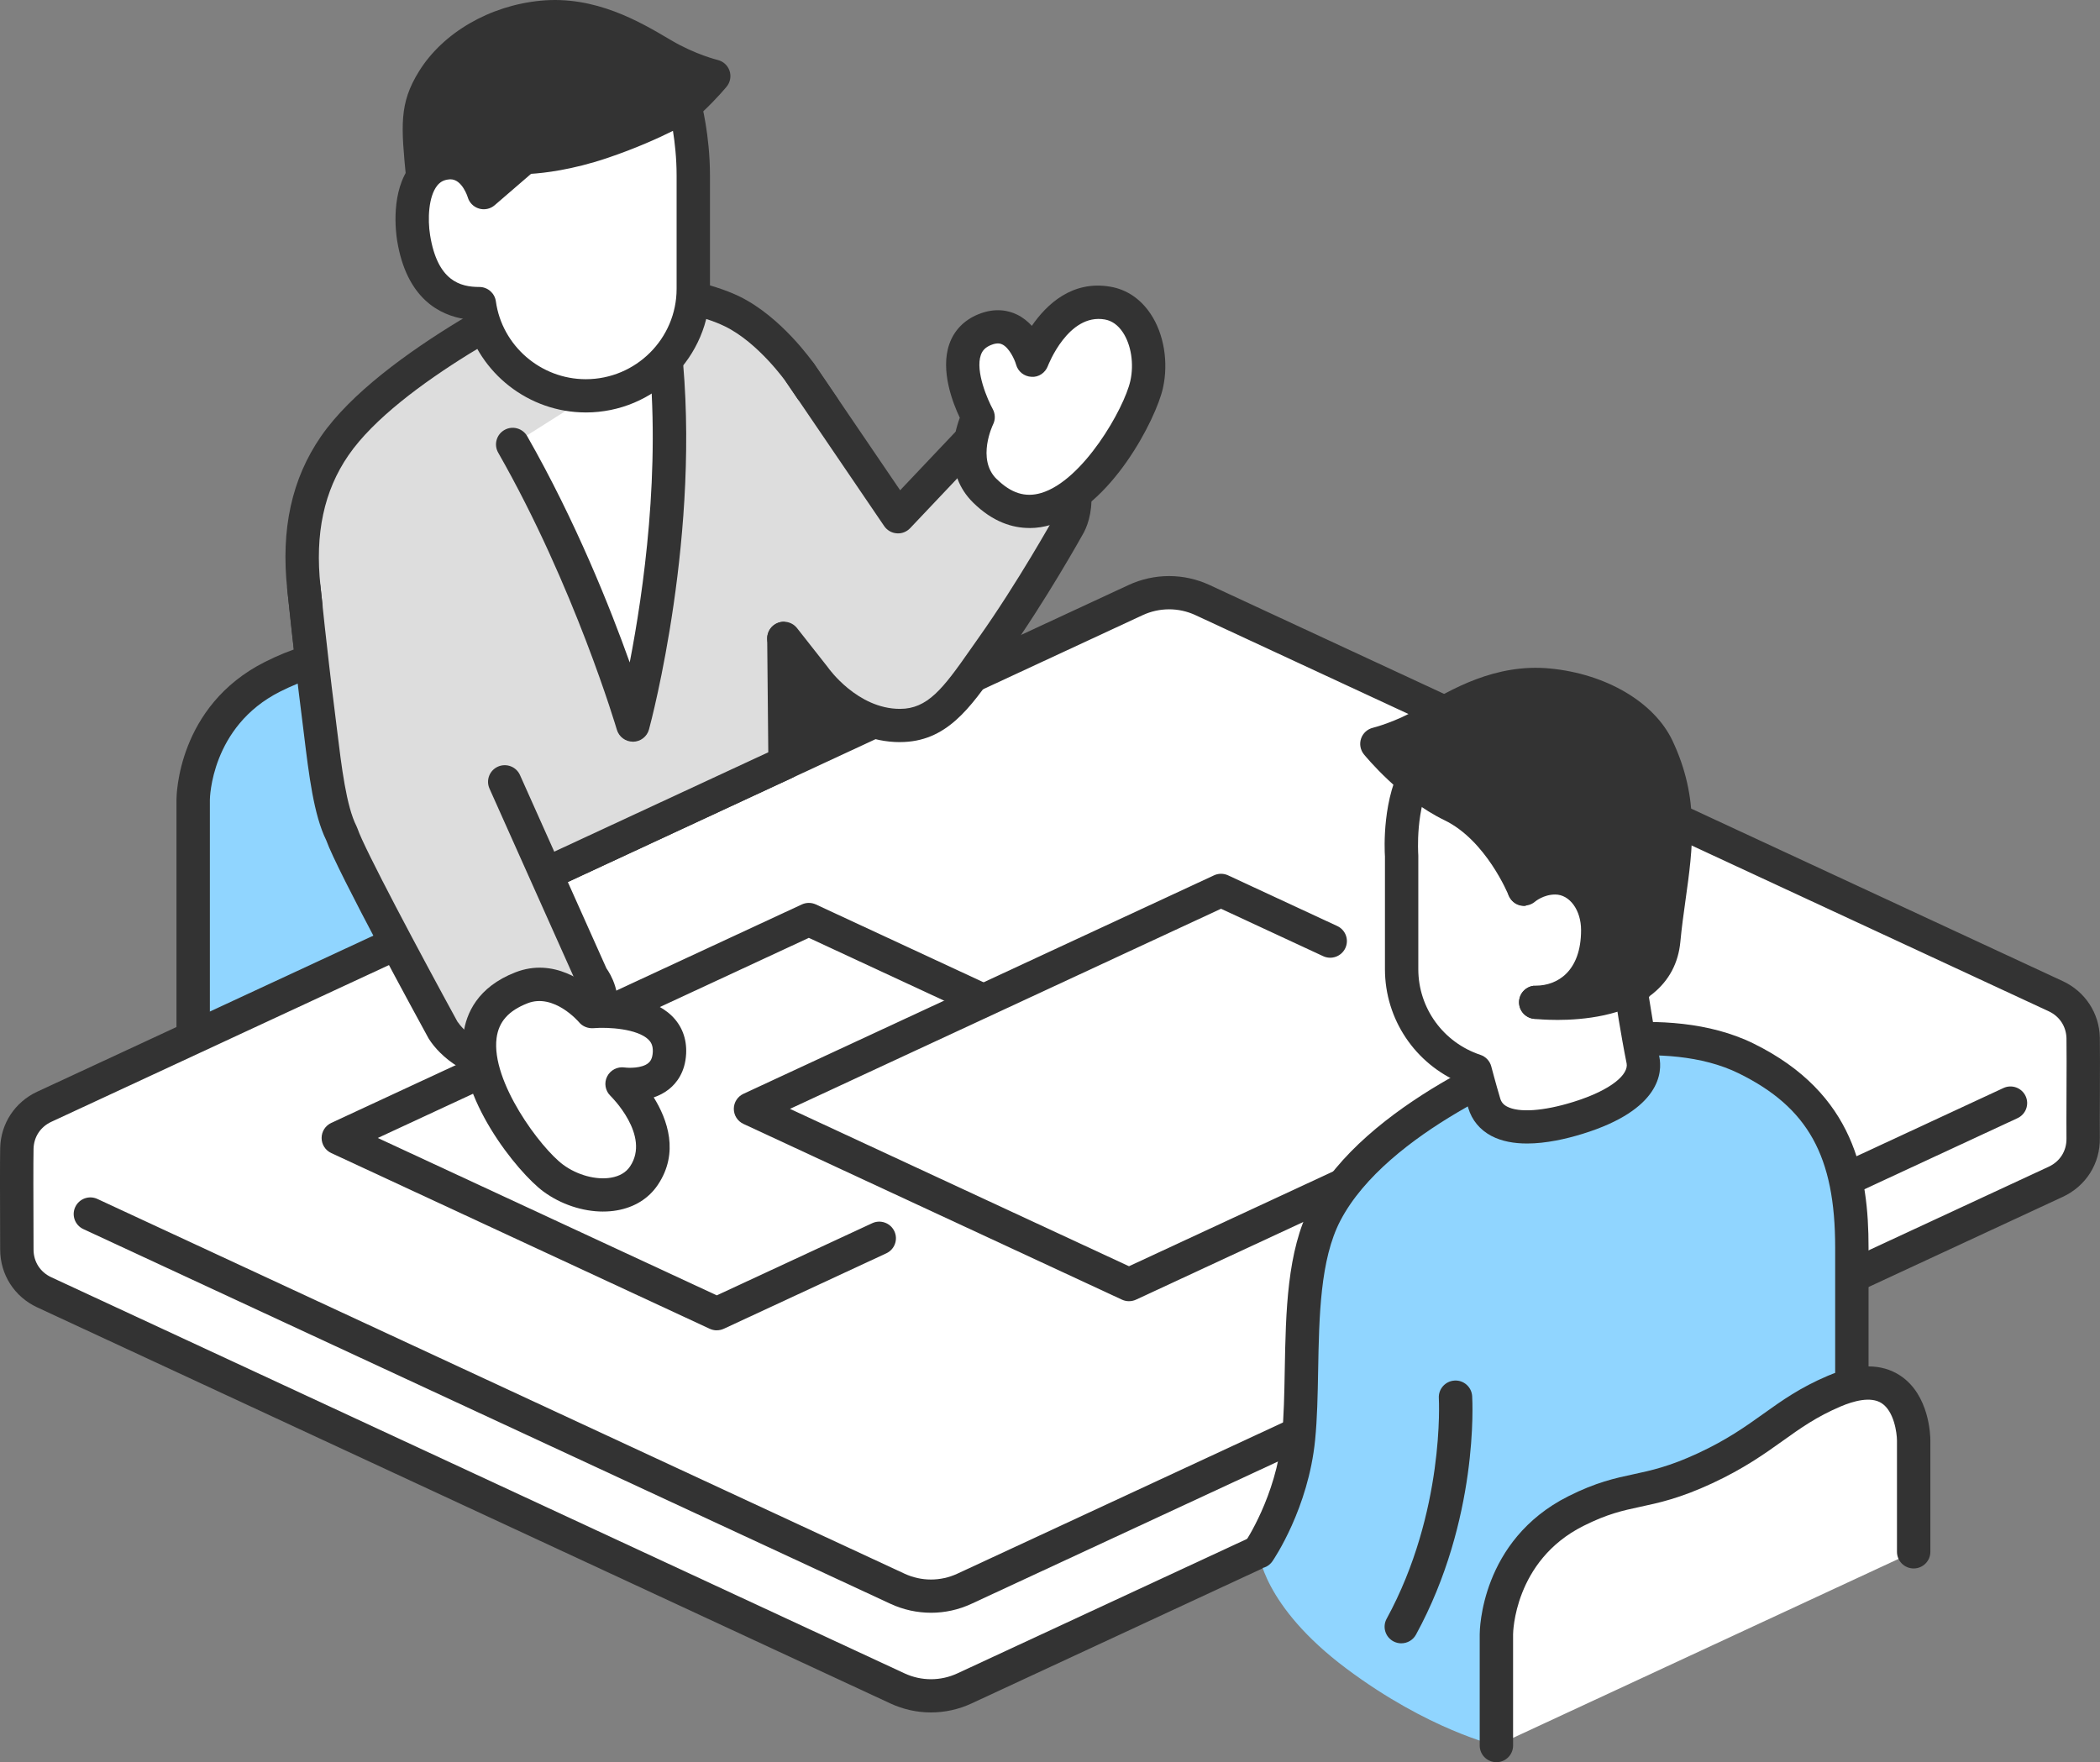
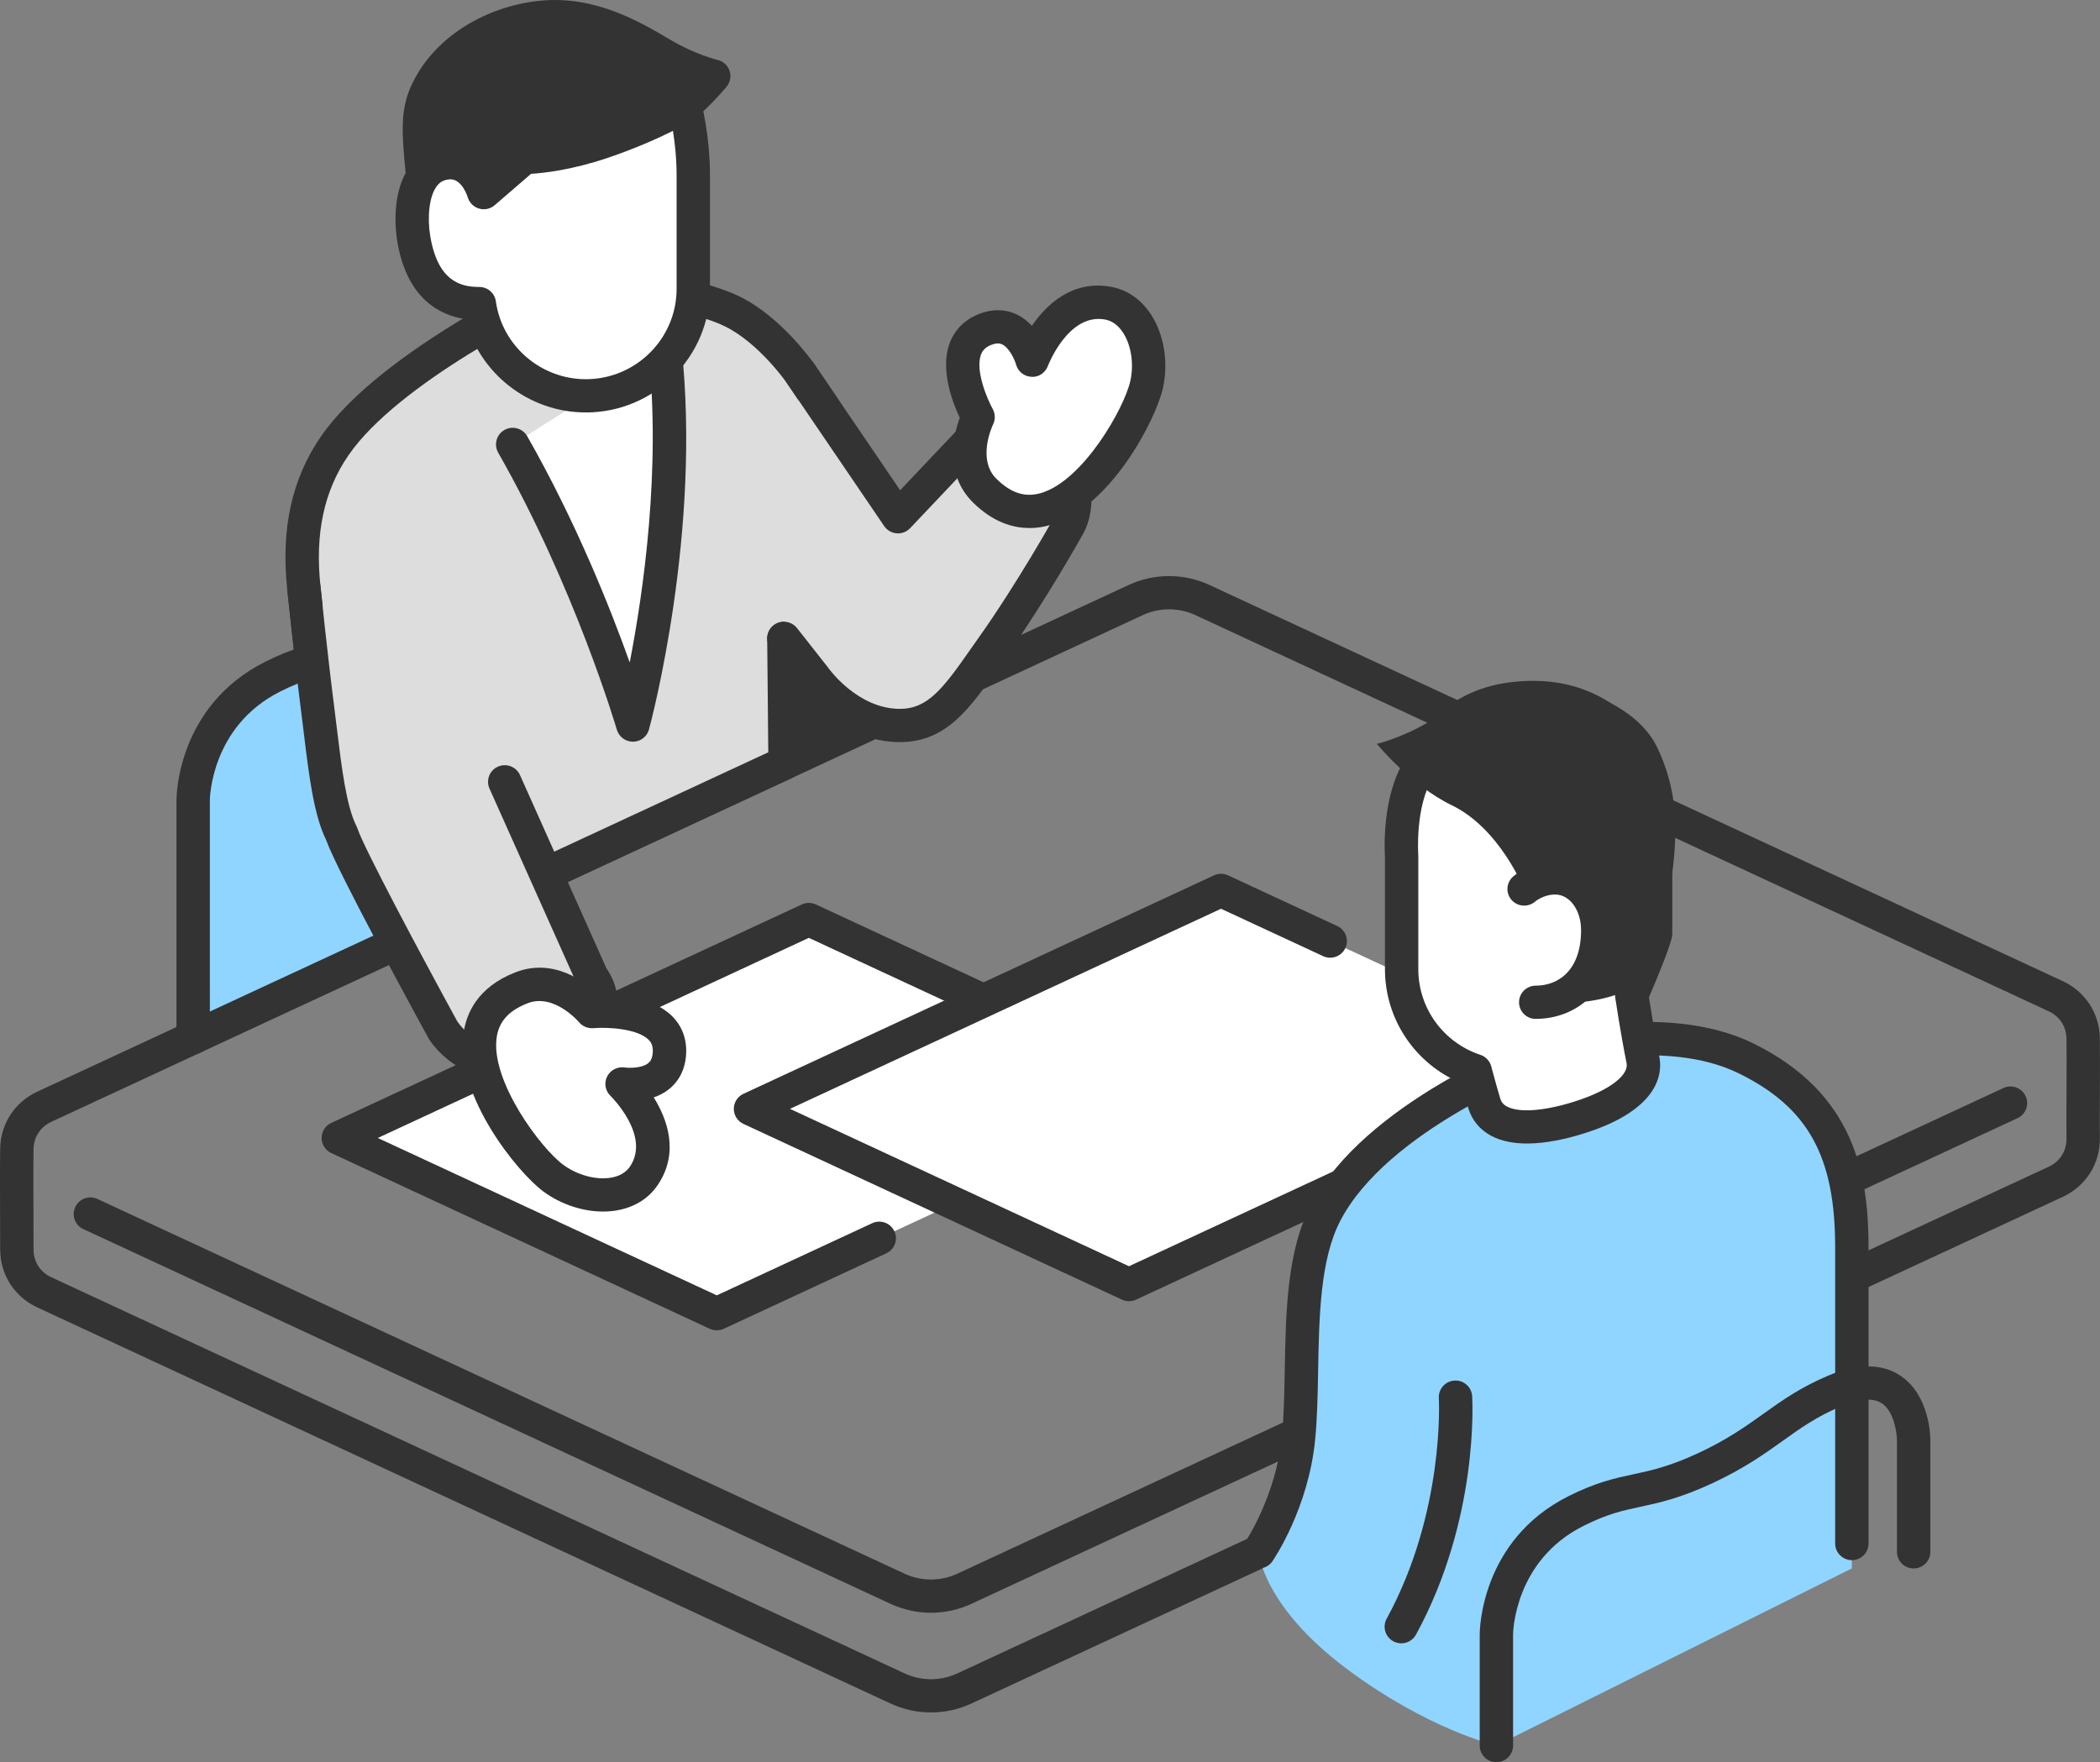
<svg xmlns="http://www.w3.org/2000/svg" fill="none" height="94" viewBox="0 0 112 94" width="112">
  <rect x="0" y="0" width="112" height="94" fill="#808080" stroke="none" />
  <clipPath id="a">
    <path d="m0 0h112v94h-112z" />
  </clipPath>
  <g clip-path="url(#a)">
    <path d="m28.322 29.697c-2.78 1.183-3.647 2.609-6.893 4.117-3.245 1.507-4.113.886-6.893 2.285-4.235 2.131-4.235 6.563-4.235 6.563v12.69l22.255-10.334v-12.69s0-4.433-4.235-2.63z" fill="#90d5ff" />
    <path d="m10.302 56.237c-.492 0-.89-.397-.89-.887v-12.69c0-.203.054-5.005 4.724-7.354 1.488-.749 2.5-.966 3.478-1.175.936-.201 1.904-.408 3.44-1.121 1.552-.721 2.535-1.423 3.486-2.102 1.007-.719 1.957-1.398 3.433-2.026 1.566-.667 2.865-.672 3.863-.017 1.567 1.03 1.612 3.216 1.612 3.462v12.69c0 .489-.398.887-.89.887-.492 0-.89-.397-.89-.887v-12.69c-.004-.404-.156-1.555-.816-1.984-.581-.378-1.505-.116-2.179.17-1.296.552-2.13 1.147-3.095 1.837-.97.693-2.069 1.478-3.771 2.269-1.718.798-2.834 1.037-3.818 1.248-.948.203-1.766.379-3.05 1.025-3.703 1.863-3.745 5.732-3.745 5.772v12.69c0 .489-.398.887-.89.887z" fill="#333" />
-     <path d="m111.103 55.362c-.022-.895-.509-1.778-1.462-2.221l-45.503-21.13c-1.133-.526-2.441-.526-3.574 0l-22.963 10.663-35.24 16.363c-.953.443-1.44 1.327-1.461 2.221-.022.895-.001 4.521-.001 5.396 0 .915.487 1.829 1.462 2.282l45.504 21.13c1.133.526 2.441.526 3.574 0l58.202-27.026c.99-.459 1.477-1.395 1.462-2.324-.014-.861.021-4.459 0-5.353z" fill="#fff" />
    <path d="m49.652 91.347c-.738 0-1.476-.16-2.163-.479l-45.504-21.129c-1.218-.566-1.975-1.748-1.976-3.085l-.003-1.059c-.005-1.462-.013-3.671.004-4.358.031-1.302.788-2.452 1.975-3.003l58.202-27.026c1.375-.638 2.952-.638 4.326 0l45.504 21.13c1.186.551 1.943 1.702 1.974 3.003.012.504.008 1.797.003 3.048-.004.993-.008 1.928-.002 2.312.021 1.362-.736 2.565-1.975 3.141l-58.203 27.026c-.687.319-1.426.479-2.163.479zm12.699-58.844c-.481 0-.963.104-1.411.312l-58.203 27.026c-.578.268-.932.806-.948 1.439-.016.663-.008 2.946-.003 4.31l.003 1.064c0 .651.355 1.204.948 1.479l45.504 21.129c.897.417 1.925.417 2.822 0l58.201-27.026c.604-.28.958-.844.948-1.507-.006-.39-.002-1.339.001-2.347.005-1.181.01-2.519-.001-2.999-.016-.632-.37-1.171-.948-1.439l-45.504-21.13c-.448-.208-.929-.312-1.411-.312z" fill="#333" />
    <path d="m49.652 86.029c-.738 0-1.476-.16-2.164-.479l-43.044-19.987c-.446-.207-.638-.734-.43-1.178.208-.444.737-.636 1.183-.428l43.043 19.987c.897.417 1.925.417 2.821 0l55.788-25.905c.445-.208.975-.015 1.183.429.208.444.015.971-.431 1.178l-55.788 25.905c-.687.32-1.425.479-2.163.479z" fill="#333" />
    <path d="m33.569 53.494-15.527 7.21 20.186 9.374 8.664-4.023 16.43-7.629-20.186-9.374z" fill="#fff" />
    <path d="m38.229 70.964c-.129 0-.257-.028-.376-.083l-20.186-9.374c-.314-.145-.514-.459-.514-.803 0-.345.2-.658.514-.804l25.095-11.653c.239-.111.514-.111.753 0l20.186 9.374c.446.207.638.734.43 1.178-.208.444-.737.636-1.183.428l-19.81-9.199-22.989 10.675 18.08 8.395 8.288-3.848c.445-.208.975-.015 1.183.428.208.444.015.971-.43 1.178l-8.664 4.023c-.119.055-.248.083-.376.083z" fill="#333" />
    <path d="m65.122 47.497-25.095 11.653 20.186 9.373 25.095-11.653-14.363-6.67z" fill="#fff" />
    <path d="m60.213 69.41c-.129 0-.257-.028-.376-.083l-20.186-9.374c-.314-.145-.514-.459-.514-.803s.2-.658.514-.803l25.095-11.653c.239-.111.514-.111.752 0l5.823 2.704c.446.207.638.734.43 1.178-.208.444-.737.636-1.183.429l-5.446-2.529-22.989 10.674 18.08 8.395 24.719-11.478c.446-.208.975-.015 1.183.429.208.444.015.971-.43 1.178l-25.095 11.653c-.119.055-.248.083-.376.083z" fill="#333" />
    <path d="m39.347 31.933.344 9.771 8.35-3.877-5.423-6.791z" fill="#333" />
    <path d="m30.175 15.065s-9.244 4.243-12.326 8.72c-1.527 2.218-1.947 4.751-1.643 7.578.29 2.698.508 4.602.508 4.602l11.557 11.042 13.599-6.315-.064-6.638 1.581 1.77.515-14.123-1.229-1.807s-1.582-2.285-3.617-3.28c-2.861-1.399-8.881-1.55-8.881-1.55z" fill="#ddd" />
    <path d="m28.271 47.893c-.225 0-.447-.085-.616-.247l-11.557-11.042c-.15-.143-.245-.334-.268-.539 0 0-.219-1.907-.509-4.607-.348-3.24.239-5.914 1.794-8.174 3.184-4.626 12.301-8.847 12.687-9.024.124-.057.259-.086.395-.081.254.006 6.249.173 9.251 1.64 2.217 1.083 3.887 3.471 3.958 3.572l1.233 1.813c.106.156.16.341.153.529l-.515 14.123c-.013.362-.246.679-.588.802-.342.122-.725.025-.967-.245l-.002-.003.041 4.273c.003.348-.197.665-.514.812l-13.599 6.315c-.12.056-.248.083-.376.083zm-10.708-12.347 10.885 10.4 12.527-5.817-.058-6.067c-.004-.37.224-.703.57-.836.346-.132.739-.039.985.239l.106.118.424-11.625-1.066-1.567c-.01-.014-1.478-2.104-3.272-2.981-2.366-1.157-7.24-1.41-8.304-1.452-1.312.625-9.105 4.447-11.776 8.328-1.305 1.897-1.794 4.18-1.492 6.982.22 2.043.398 3.63.472 4.278z" fill="#333" />
    <path d="m27.345 23.706c4.181 7.328 6.41 14.972 6.41 14.972s2.778-10.265 1.705-20.104l-8.115 5.133z" fill="#fff" />
    <g fill="#333">
      <path d="m33.754 39.564c-.395 0-.744-.261-.855-.639-.022-.075-2.252-7.634-6.329-14.78-.243-.426-.093-.967.334-1.209.427-.242.971-.093 1.214.333 2.588 4.536 4.422 9.14 5.467 12.068.728-3.748 1.68-10.334.989-16.666-.053-.487.3-.924.789-.977.489-.051.928.299.981.786 1.078 9.891-1.615 20.004-1.731 20.43-.104.384-.452.652-.851.656h-.009z" />
      <path d="m28.086 12.649 1.609-.184s1.802-3.89 4.382-5.136c2.185-1.055 3.988-3.27 3.988-3.27s-1.303-.311-2.71-1.142c-1.496-.883-3.753-2.258-6.438-1.999-2.685.259-4.796 1.713-5.812 3.348-1.016 1.635-.795 2.595-.456 6.229.379 4.063 2.763 4.386 2.763 4.386l2.675-2.233z" />
      <path d="m25.412 15.768c-.04 0-.08-.003-.12-.008-.126-.017-3.09-.472-3.529-5.182l-.095-.995c-.278-2.867-.394-4.053.681-5.782 1.279-2.059 3.763-3.501 6.482-3.764 2.915-.282 5.299 1.127 6.878 2.059l.1.059c1.277.754 2.453 1.04 2.465 1.043.297.071.537.289.635.577.098.288.041.606-.152.843-.079.097-1.954 2.382-4.291 3.51-2.259 1.09-3.946 4.674-3.962 4.709-.13.28-.398.473-.707.509l-1.344.153-2.47 2.062c-.161.135-.364.207-.572.207zm4.176-13.995c-.192 0-.387.009-.585.028-2.603.252-4.362 1.68-5.141 2.933-.733 1.179-.699 1.824-.422 4.678l.096 1.002c.224 2.397 1.183 3.207 1.686 3.47l2.294-1.915c.133-.112.297-.182.47-.202l1.129-.129c.589-1.123 2.269-3.994 4.575-5.107 1.097-.529 2.108-1.4 2.792-2.073-.468-.19-1.016-.446-1.58-.779l-.101-.06c-1.337-.79-3.127-1.847-5.212-1.847z" />
    </g>
    <path d="m32.108 7.587c-2.405.814-4.136.814-4.136.814l-2.174 1.875s-.481-1.698-1.89-1.593c-1.943.145-2.068 2.668-1.848 4.012.452 2.777 1.979 3.498 3.502 3.498.386 2.78 2.781 4.92 5.679 4.92 3.166 0 5.733-2.556 5.733-5.709v-6.04c0-2.075-.449-3.732-.449-3.732s-1.736 1.046-4.416 1.952z" fill="#fff" />
    <path d="m31.241 22.001c-3.046 0-5.688-2.094-6.421-4.976-1.37-.208-3.135-1.097-3.639-4.187-.07-.43-.363-2.645.735-4.032.475-.6 1.141-.948 1.926-1.006 1.023-.081 1.754.458 2.223 1.074l1.325-1.143c.162-.14.369-.217.583-.217.014 0 1.633-.017 3.85-.766 2.545-.861 4.225-1.862 4.242-1.872.239-.144.533-.168.792-.064.259.104.455.323.528.592.019.072.48 1.795.48 3.963v6.04c0 3.637-2.971 6.595-6.623 6.595zm-7.219-12.435c-.015 0-.031.001-.047.002-.289.022-.493.125-.66.336-.46.581-.517 1.781-.375 2.651.397 2.44 1.611 2.753 2.624 2.753.445 0 .821.327.882.765.329 2.369 2.391 4.155 4.797 4.155 2.67 0 4.843-2.163 4.843-4.822v-6.04c0-.921-.095-1.76-.195-2.385-.801.399-2.005.942-3.494 1.445-1.907.645-3.421.807-4.074.847l-1.939 1.673c-.23.199-.546.267-.838.179-.292-.087-.518-.316-.601-.608-.001-.004-.292-.952-.92-.952z" fill="#333" />
    <path d="m55.752 23.838c-2.479-1.838-4.18-.158-4.18-.158l-3.68 3.887-5.219-7.673-.866 14.159 1.631 2.073s1.767 2.575 4.56 2.575c2.216 0 3.3-1.884 4.906-4.147 2.16-3.044 4.115-6.567 4.115-6.567s1.213-2.311-1.266-4.15z" fill="#ddd" />
    <path d="m47.998 39.587c-3.095 0-5.049-2.615-5.275-2.933l-1.616-2.054c-.303-.385-.235-.942.152-1.245.387-.303.947-.235 1.25.151l1.631 2.073c.012.015.023.031.034.046.014.019 1.55 2.188 3.825 2.188 1.472 0 2.292-1.075 3.731-3.135.145-.208.294-.421.448-.637 2.105-2.966 4.043-6.449 4.063-6.483.071-.145.767-1.686-1.019-3.01-1.774-1.315-2.907-.346-3.03-.231l-3.651 3.857c-.185.195-.45.3-.719.275-.27-.021-.514-.164-.665-.386l-5.219-7.673c-.276-.406-.169-.957.238-1.232.407-.274.96-.168 1.236.236l4.596 6.758 2.919-3.083c.797-.788 2.912-1.76 5.359.055 2.443 1.812 2.065 4.24 1.523 5.272-.09.164-2.013 3.619-4.176 6.667-.151.213-.297.422-.44.627-1.46 2.09-2.722 3.895-5.193 3.895z" fill="#333" />
    <path d="m52.524 26.178c-1.562-1.541-.356-3.931-.356-3.931s-2.058-3.673.339-4.66c1.883-.776 2.544 1.628 2.544 1.628s1.298-3.523 4.024-3.048c1.692.295 2.496 2.47 2.079 4.343-.481 2.16-4.713 9.532-8.629 5.668z" fill="#fff" />
    <path d="m54.9 28.165c-.89 0-1.945-.315-3.002-1.357-1.561-1.54-1.04-3.628-.709-4.525-.373-.783-1.051-2.519-.558-3.93.255-.728.786-1.277 1.537-1.585.917-.377 1.633-.201 2.073.013.314.153.575.366.79.6.784-1.14 2.153-2.445 4.198-2.086.863.15 1.6.648 2.131 1.44.717 1.066.97 2.587.663 3.969-.363 1.633-2.759 6.35-6 7.299-.327.096-.707.165-1.123.165zm-1.748-2.617c.771.76 1.523 1 2.369.752 2.247-.658 4.44-4.525 4.764-5.981.203-.911.044-1.931-.405-2.599-.258-.384-.581-.613-.959-.679-1.953-.34-3.024 2.454-3.035 2.482-.135.36-.488.609-.875.577-.386-.017-.717-.279-.819-.65-.077-.271-.362-.896-.739-1.078-.103-.05-.279-.101-.606.034-.283.116-.448.28-.535.529-.306.871.372 2.411.633 2.882.142.257.149.567.017.829-.007.015-.889 1.841.187 2.904z" fill="#333" />
    <path d="m26.918 41.704-10.712-10.341s.358 3.505.75 6.576c.318 2.489.548 5.129 1.266 6.54.476 1.458 5.406 10.467 5.406 10.467s1.917 3.042 5.913 1.31c3.996-1.732 2.029-4.154 2.029-4.154z" fill="#ddd" />
    <path d="m27.194 57.671c-2.227 0-3.731-1.319-4.32-2.254-.01-.015-.019-.031-.028-.047-.501-.916-4.855-8.89-5.447-10.549-.665-1.351-.922-3.466-1.194-5.704-.043-.356-.086-.713-.132-1.067-.389-3.047-.749-6.563-.752-6.598-.05-.487.307-.922.795-.972.489-.052.926.305.976.793.003.035.361 3.529.747 6.553.046.357.089.717.133 1.078.245 2.017.499 4.104 1.044 5.173.021.04.038.083.053.127.33 1.009 3.358 6.692 5.324 10.287.205.304 1.696 2.294 4.792.952 1.116-.483 1.787-1.054 1.942-1.65.155-.597-.253-1.136-.257-1.141-.043-.055-.086-.125-.114-.189l-4.65-10.398c-.2-.447.002-.971.451-1.171.449-.197.975.002 1.175.449l4.611 10.311c.234.332.819 1.318.517 2.546-.289 1.176-1.286 2.142-2.964 2.869-.99.429-1.893.602-2.702.602z" fill="#333" />
    <path d="m27.811 52.693c2.049-.796 3.752 1.272 3.752 1.272s4.27-.368 4.139 2.201c-.103 2.026-2.528 1.654-2.528 1.654s2.706 2.612 1.163 4.899c-.958 1.419-3.28 1.268-4.829.128-1.787-1.315-6.833-8.159-1.697-10.154z" fill="#fff" />
    <path d="m32.167 64.628c-1.088 0-2.255-.383-3.186-1.069-1.351-.993-4.706-5.088-4.261-8.424.141-1.055.736-2.479 2.77-3.269 2.049-.797 3.753.528 4.441 1.193.883-.017 2.797.072 3.883 1.115.551.53.821 1.234.78 2.036-.05.991-.516 1.567-.897 1.877-.258.209-.544.353-.831.451.73 1.176 1.374 2.955.213 4.674-.489.724-1.245 1.193-2.187 1.355-.235.041-.478.06-.725.06zm-4.031-11.11c-1.011.393-1.535.981-1.651 1.851-.308 2.312 2.35 5.878 3.554 6.764.754.554 1.755.824 2.55.687.458-.079.798-.28 1.012-.597 1.115-1.652-1.022-3.747-1.044-3.768-.278-.269-.35-.686-.177-1.031.173-.345.55-.538.933-.482.212.029.912.054 1.262-.233.094-.077.222-.223.241-.59.019-.372-.117-.553-.237-.669-.589-.568-2.115-.673-2.937-.604-.291.019-.578-.096-.763-.321-.011-.013-1.329-1.558-2.741-1.009z" fill="#333" />
    <path d="m67.129 82.779s1.782-2.591 2.124-6.058c.364-3.679-.233-8.795 1.438-12.009 2.756-5.299 11.48-8.527 11.48-8.527s6.477-1.934 10.965.28c4.457 2.199 5.628 5.552 5.628 10.082v17.117l-18.958 9.449s-3.62-.831-7.991-4.1c-4.5-3.366-4.688-6.234-4.688-6.234z" fill="#90d5ff" />
    <path d="m67.129 83.666c-.173 0-.348-.05-.502-.155-.405-.276-.509-.827-.232-1.231.017-.025 1.659-2.462 1.974-5.646.106-1.069.128-2.268.151-3.538.057-3.126.117-6.358 1.383-8.792 2.881-5.539 11.591-8.814 11.96-8.95.018-.006.036-.013.054-.018.278-.083 6.868-2.007 11.616.335 5.395 2.661 6.123 6.992 6.123 10.877v15.788c0 .489-.398.887-.89.887-.492 0-.89-.397-.89-.887v-15.788c0-4.862-1.439-7.466-5.133-9.288-3.974-1.959-9.837-.36-10.288-.233-.537.205-8.483 3.308-10.972 8.093-1.074 2.066-1.13 5.087-1.183 8.009-.024 1.307-.047 2.541-.16 3.68-.361 3.651-2.198 6.359-2.276 6.472-.172.251-.452.386-.735.386z" fill="#333" />
    <path d="m74.736 87.66c-.144 0-.29-.035-.425-.108-.432-.234-.592-.772-.357-1.202 3.113-5.7 2.787-11.707 2.784-11.767-.03-.488.344-.909.834-.939.492-.033.913.343.943.831.016.266.358 6.58-2.996 12.721-.161.296-.467.463-.783.463z" fill="#333" />
    <path d="m88.298 49.795v-6.129c0-3.153-2.354-6.461-6.508-6.461-4.154 0-5.364 2.554-6.144 3.837-1.107 1.822-.893 4.615-.893 4.615v6.04c0 2.521 1.643 4.656 3.92 5.413 0 0 .262.989.485 1.738.43 1.434 2.418 1.581 4.985.788 2.892-.893 3.677-2.117 3.482-3.086-.31-1.536-.6-3.467-.6-3.467s1.202-2.783 1.272-3.288z" fill="#fff" />
    <path d="m81.442 60.998c-.689 0-1.351-.113-1.906-.407-.61-.324-1.036-.839-1.23-1.49-.133-.443-.276-.962-.374-1.322-2.453-1.02-4.068-3.405-4.068-6.082v-6.009c-.024-.371-.16-3.16 1.022-5.104l.158-.266c.826-1.398 2.363-4 6.747-4 4.631 0 7.398 3.736 7.398 7.348v6.129c0 .041-.003.081-.009.121-.07.505-.764 2.182-1.236 3.283.088.566.317 1.999.554 3.176.162.805.088 2.817-4.091 4.107-.873.27-1.949.516-2.966.516zm.348-22.907c-3.366 0-4.433 1.806-5.213 3.126l-.169.284c-.943 1.551-.769 4.064-.767 4.089.002.022.002.045.002.067v6.04c0 2.077 1.331 3.914 3.312 4.572.285.095.503.327.579.616.003.01.26.985.478 1.71.059.197.171.331.362.432.63.335 1.941.246 3.506-.238 2.139-.66 2.984-1.513 2.873-2.065-.311-1.54-.596-3.431-.608-3.51-.025-.163-.003-.33.063-.481.513-1.187 1.099-2.637 1.2-3.027v-6.04c0-2.703-1.969-5.575-5.618-5.575z" fill="#333" />
    <path d="m82.739 46.83c-.953.059-1.455.6-1.455.6s-1.282-3.233-3.862-4.479c-2.185-1.055-3.988-3.27-3.988-3.27s1.303-.311 2.711-1.142c1.496-.883 3.753-2.258 6.438-1.998 2.685.259 4.989 1.608 5.812 3.348 1.711 3.618.678 6.625.339 10.259-.379 4.063-6.827 3.318-6.827 3.318s.56.092 1.747-.479c1.187-.571.04-6.215-.913-6.156z" fill="#333" />
-     <path d="m83.044 54.405c-.612 0-1.057-.041-1.198-.055-.034-.003-.062-.007-.084-.01-.477-.079-.804-.521-.737-.998.067-.475.501-.811.98-.758.042.018.43-.011 1.165-.35.346-.727-.167-3.629-.658-4.477-.378.089-.578.28-.588.29-.208.223-.509.319-.81.262-.301-.056-.544-.27-.657-.553-.011-.028-1.195-2.931-3.423-4.006-2.337-1.128-4.212-3.413-4.291-3.51-.192-.236-.25-.554-.152-.843.098-.288.338-.506.635-.577.01-.003 1.201-.297 2.465-1.043l.098-.058c1.578-.933 3.964-2.343 6.879-2.06 2.998.289 5.561 1.801 6.531 3.852 1.454 3.074 1.087 5.698.699 8.476-.101.727-.207 1.477-.278 2.243-.106 1.139-.602 2.073-1.474 2.777-1.475 1.191-3.716 1.399-5.103 1.399zm-1.035-1.82c.009.001.019.002.029.003-.007-.001-.017-.003-.029-.003zm.757-6.642c.829 0 1.43.811 1.886 2.543.139.525.624 2.554.294 3.983.778-.145 1.54-.402 2.083-.842.49-.397.758-.908.82-1.561.075-.806.183-1.578.287-2.324.366-2.618.682-4.879-.546-7.476-.697-1.474-2.744-2.616-5.093-2.843-2.336-.224-4.337.957-5.798 1.82l-.099.059c-.564.332-1.113.588-1.58.778.684.672 1.695 1.544 2.792 2.073 1.964.948 3.233 2.861 3.853 4.014.284-.111.625-.197 1.022-.222.027-.002.054-.003.081-.003z" fill="#333" />
    <path d="m82.944 46.83c-.997 0-1.66.6-1.66.6l.623 6.035c1.523 0 3.308-1.037 3.308-3.849 0-1.548-.969-2.785-2.271-2.785z" fill="#fff" />
    <path d="m81.906 54.352c-.492 0-.89-.397-.89-.887s.398-.887.89-.887c1.169 0 2.418-.778 2.418-2.963 0-1.065-.607-1.899-1.381-1.899-.622 0-1.066.373-1.07.377-.369.316-.93.281-1.252-.082s-.296-.913.064-1.239c.094-.085.955-.83 2.258-.83 1.773 0 3.161 1.613 3.161 3.672 0 3.272-2.109 4.736-4.199 4.736z" fill="#333" />
-     <path d="m97.829 74.207c-2.78 1.183-3.647 2.609-6.893 4.117-3.245 1.507-4.113.886-6.893 2.285-4.235 2.131-4.235 6.563-4.235 6.563v5.943l22.255-10.334v-5.943s0-4.432-4.235-2.63z" fill="#fff" />
    <path d="m79.808 94c-.492 0-.89-.397-.89-.887v-5.942c0-.203.054-5.005 4.723-7.355 1.488-.749 2.5-.966 3.478-1.175.936-.201 1.904-.408 3.44-1.121 1.552-.721 2.535-1.423 3.486-2.102 1.007-.719 1.957-1.398 3.433-2.026 1.566-.666 2.865-.672 3.863-.017 1.567 1.03 1.612 3.216 1.612 3.462v5.942c0 .489-.398.887-.89.887-.493 0-.891-.397-.891-.887v-5.942c-.003-.404-.156-1.555-.816-1.985-.581-.38-1.506-.116-2.179.169-1.297.552-2.13 1.147-3.095 1.837-.97.693-2.069 1.478-3.771 2.269-1.718.798-2.834 1.037-3.818 1.248-.948.203-1.766.379-3.05 1.025-3.703 1.863-3.745 5.733-3.745 5.772v5.942c0 .489-.398.887-.89.887z" fill="#333" />
  </g>
</svg>